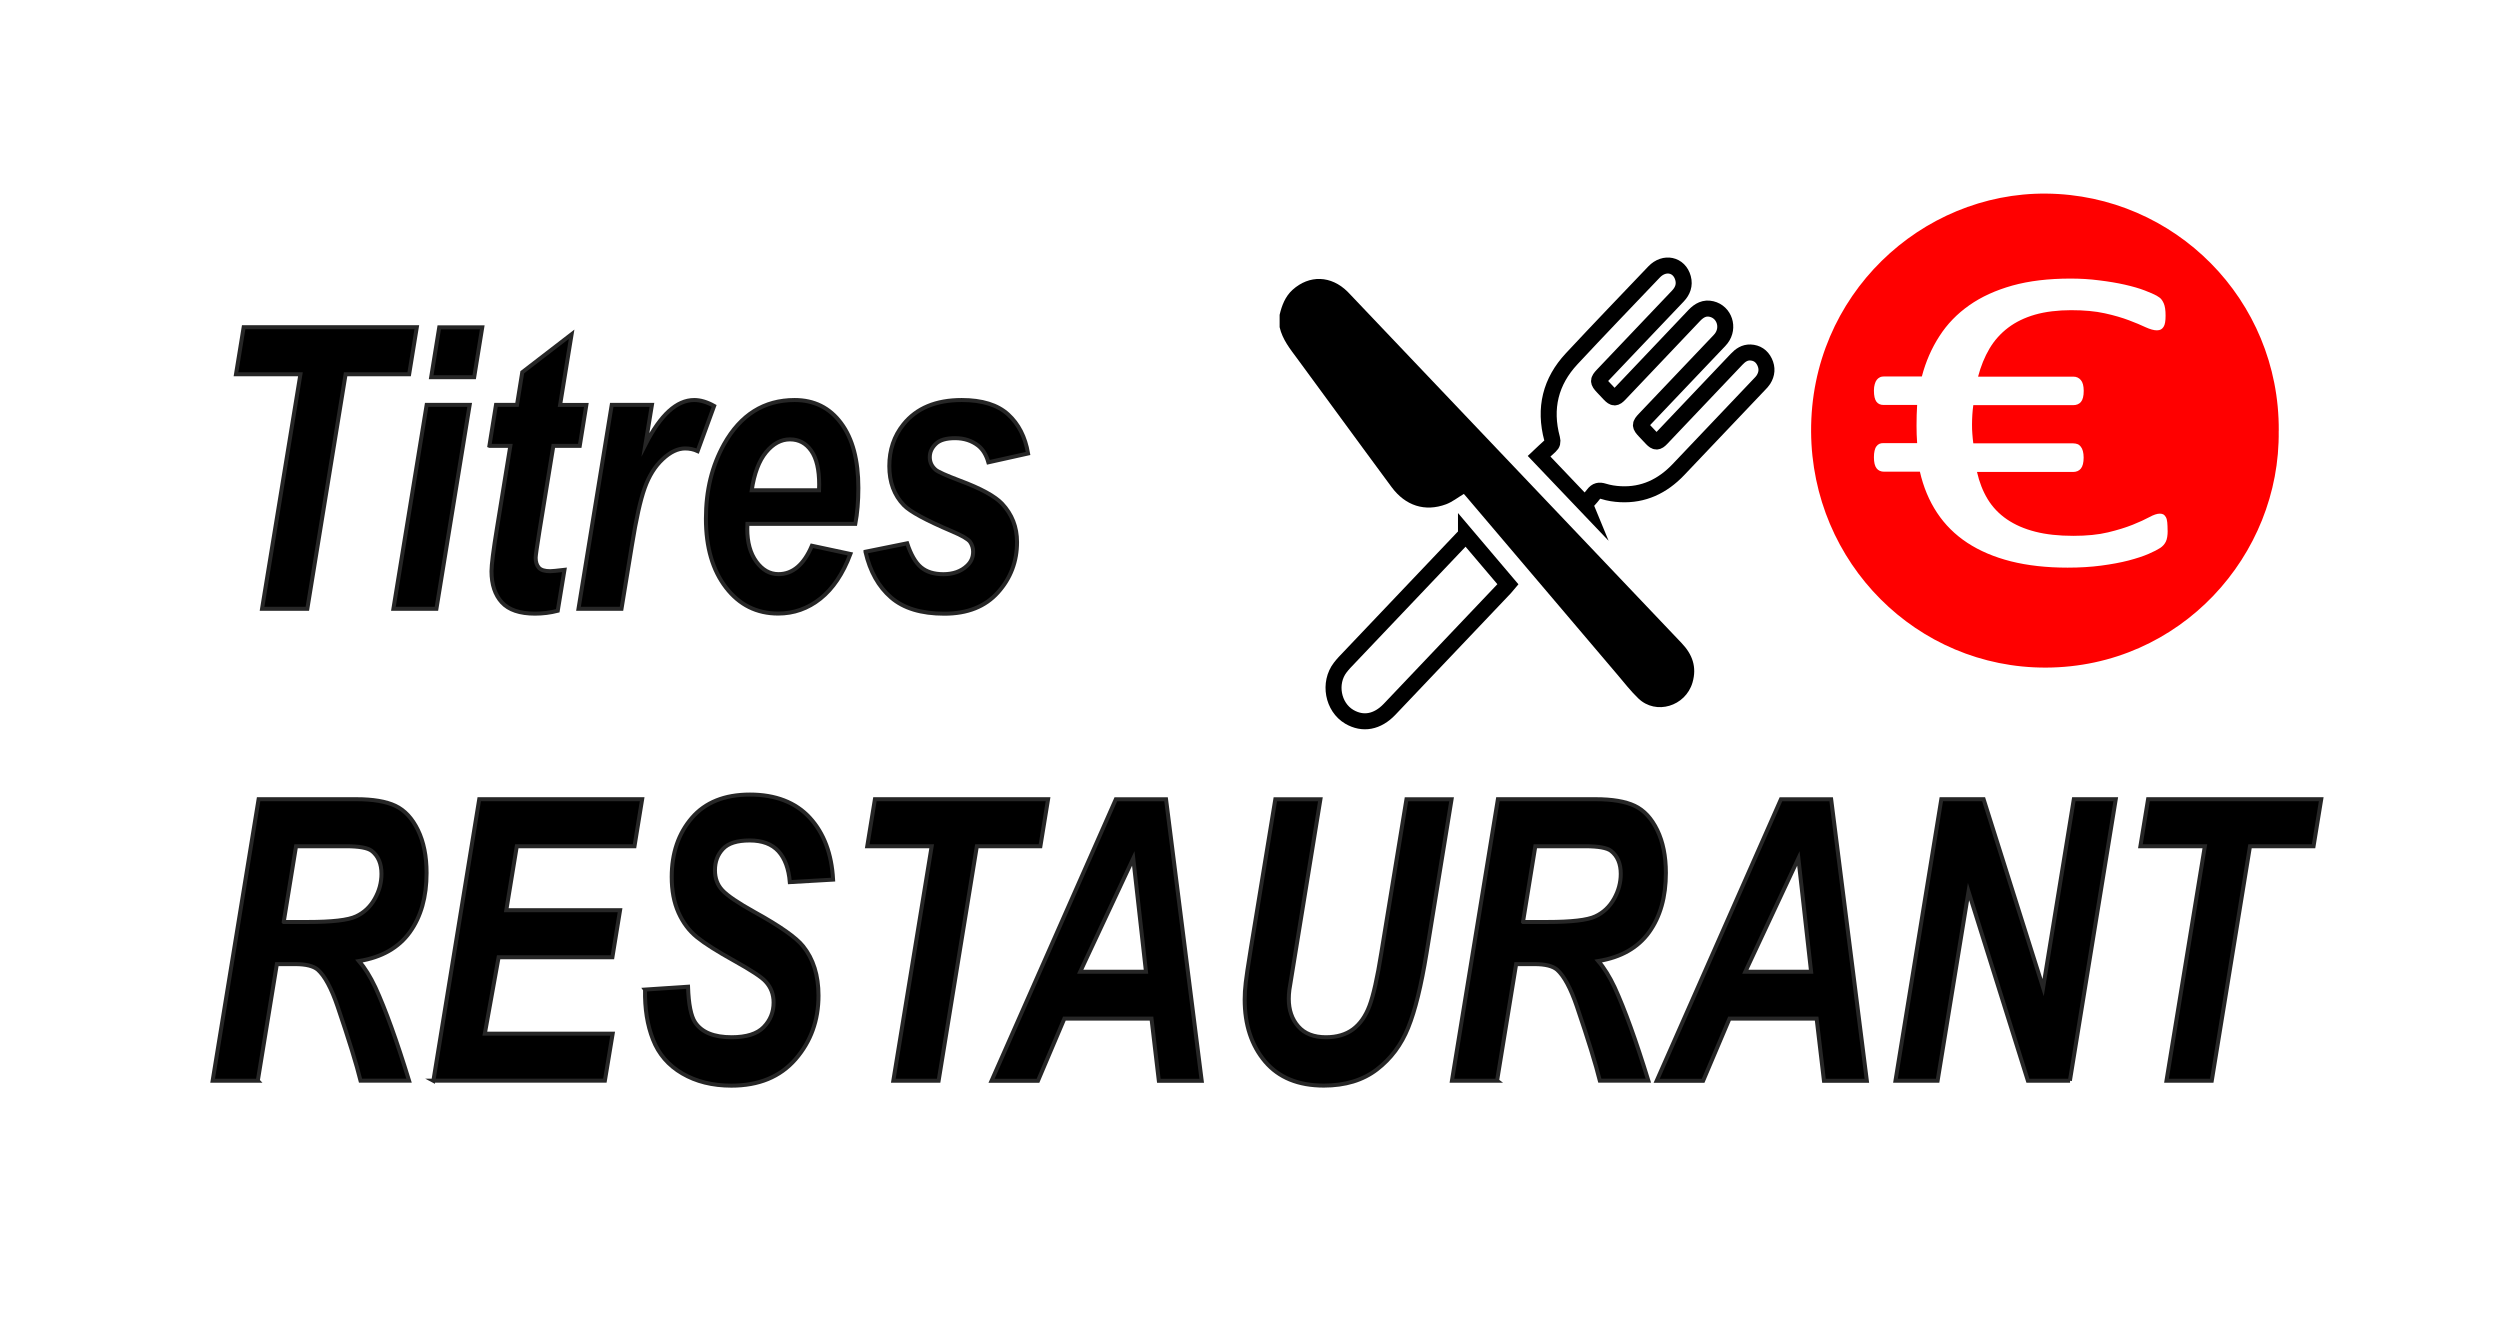
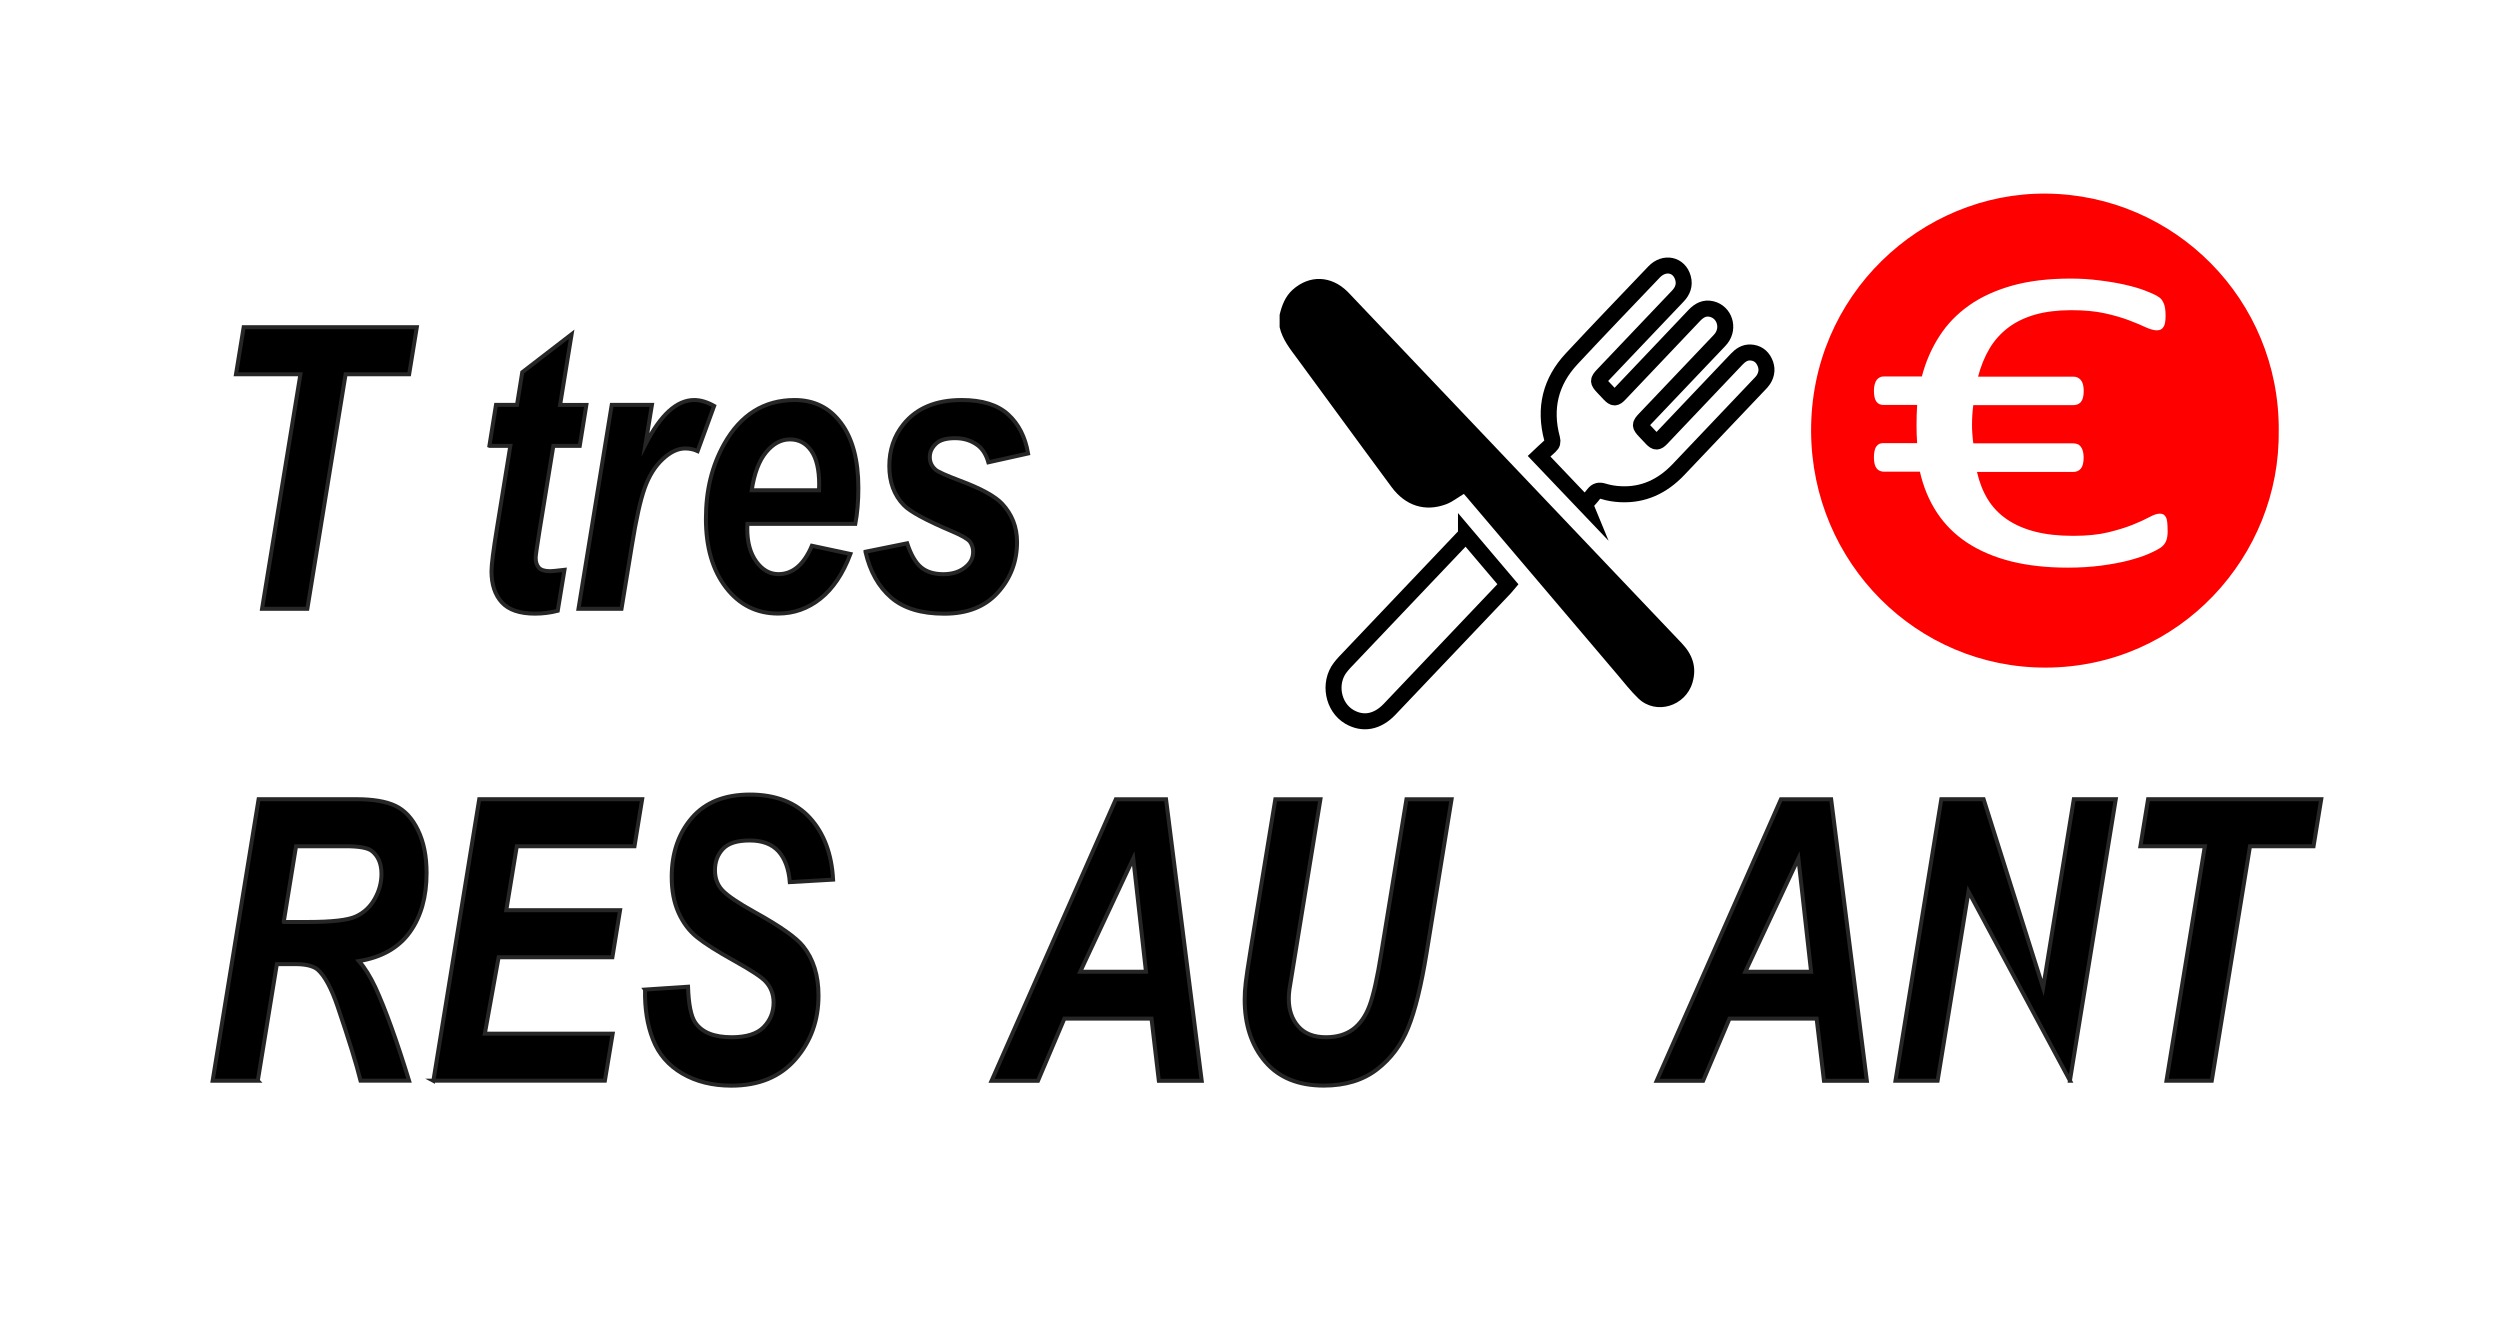
<svg xmlns="http://www.w3.org/2000/svg" width="125" height="66" viewBox="0 0 125 66" fill="none">
  <g filter="url(#filter0_d_31_33)">
    <path d="M116.2 3.81H9.133C7.133 3.81 5.511 5.45 5.511 7.474V54.793C5.511 56.816 7.133 58.456 9.133 58.456H116.2C118.201 58.456 119.822 56.816 119.822 54.793V7.474C119.822 5.45 118.201 3.81 116.2 3.81Z" fill="white" />
    <path d="M63.981 13.742C64.092 13.265 64.264 12.822 64.627 12.492C65.469 11.733 66.556 11.77 67.381 12.587C67.418 12.621 67.452 12.659 67.486 12.696C73.016 18.518 78.551 24.341 84.085 30.159C84.617 30.718 84.853 31.348 84.624 32.131C84.273 33.319 82.796 33.765 81.92 32.924C81.54 32.56 81.21 32.134 80.867 31.729C78.345 28.76 75.824 25.791 73.303 22.822C73.259 22.771 73.215 22.723 73.192 22.696C72.888 22.877 72.612 23.098 72.303 23.214C71.246 23.605 70.273 23.288 69.583 22.359C68.65 21.099 67.725 19.833 66.795 18.566C66.152 17.691 65.513 16.816 64.87 15.941C64.51 15.454 64.123 14.981 63.981 14.358V13.735V13.742Z" fill="black" />
    <path d="M79.248 23.22C78.473 22.407 77.743 21.641 76.955 20.813C77.133 20.646 77.315 20.469 77.507 20.299C77.622 20.197 77.645 20.095 77.605 19.938C77.191 18.406 77.531 17.068 78.581 15.941C79.944 14.48 81.328 13.04 82.705 11.597C83.22 11.059 83.967 11.222 84.152 11.906C84.247 12.257 84.132 12.55 83.897 12.799C83.456 13.261 83.014 13.728 82.573 14.191C81.762 15.046 80.948 15.9 80.136 16.755C79.891 17.014 79.891 17.082 80.136 17.344C80.251 17.466 80.368 17.589 80.483 17.712C80.688 17.923 80.772 17.923 80.975 17.712C81.58 17.078 82.183 16.442 82.786 15.805C83.428 15.127 84.075 14.45 84.718 13.769C84.957 13.517 85.233 13.367 85.58 13.452C86.219 13.605 86.475 14.378 86.064 14.92C86.004 15.001 85.93 15.073 85.862 15.144C84.654 16.414 83.449 17.684 82.24 18.954C81.981 19.227 81.981 19.281 82.247 19.564C82.361 19.686 82.476 19.809 82.594 19.931C82.782 20.125 82.876 20.125 83.068 19.925C83.28 19.707 83.486 19.485 83.695 19.264C84.738 18.164 85.785 17.068 86.829 15.965C87.02 15.761 87.236 15.614 87.519 15.624C87.838 15.638 88.084 15.795 88.229 16.098C88.374 16.401 88.35 16.7 88.172 16.98C88.118 17.065 88.047 17.14 87.977 17.211C86.623 18.634 85.273 20.057 83.92 21.481C83.119 22.322 82.166 22.768 81.025 22.71C80.742 22.696 80.449 22.652 80.18 22.567C79.961 22.499 79.816 22.526 79.675 22.713C79.544 22.887 79.389 23.043 79.244 23.21L79.248 23.22Z" stroke="black" stroke-width="0.8" stroke-miterlimit="10" />
    <path d="M73.299 24.742C74.006 25.576 74.7 26.39 75.4 27.217C75.346 27.282 75.305 27.333 75.258 27.381C73.333 29.41 71.404 31.436 69.478 33.465C68.869 34.105 68.145 34.238 67.465 33.84C66.641 33.356 66.418 32.151 67.011 31.378C67.078 31.29 67.149 31.208 67.223 31.126C69.196 29.049 71.168 26.972 73.144 24.895C73.185 24.855 73.228 24.814 73.299 24.746V24.742Z" stroke="black" stroke-width="0.8" stroke-miterlimit="10" />
    <path d="M15.364 28.44H13.102L15.021 16.714H11.799L12.183 14.361H20.841L20.457 16.714H17.28L15.367 28.44H15.364Z" fill="black" stroke="#262626" stroke-width="0.2" stroke-miterlimit="10" />
-     <path d="M21.333 18.243H23.484L21.821 28.44H19.67L21.333 18.243ZM21.962 14.365H24.113L23.709 16.86H21.558L21.962 14.365Z" fill="black" stroke="#262626" stroke-width="0.2" stroke-miterlimit="10" />
    <path d="M24.47 20.289L24.8 18.243H25.85L26.113 16.612L28.581 14.712L28.005 18.246H29.318L28.988 20.292H27.668L26.971 24.565C26.847 25.341 26.783 25.781 26.783 25.89C26.783 26.101 26.837 26.264 26.941 26.383C27.045 26.503 27.237 26.56 27.51 26.56C27.604 26.56 27.843 26.537 28.224 26.492L27.887 28.539C27.517 28.634 27.136 28.682 26.749 28.682C25.988 28.682 25.436 28.494 25.093 28.12C24.75 27.745 24.575 27.224 24.575 26.56C24.575 26.247 24.665 25.522 24.851 24.392L25.517 20.292H24.477L24.47 20.289Z" fill="black" stroke="#262626" stroke-width="0.2" stroke-miterlimit="10" />
    <path d="M30.587 18.243H32.597L32.273 20.221C33.024 18.743 33.835 18.001 34.711 18.001C35.02 18.001 35.354 18.1 35.707 18.297L34.882 20.555C34.687 20.466 34.482 20.422 34.26 20.422C33.889 20.422 33.512 20.602 33.132 20.96C32.748 21.317 32.452 21.797 32.236 22.396C32.021 22.996 31.809 23.946 31.6 25.243L31.075 28.44H28.924L30.587 18.243Z" fill="black" stroke="#262626" stroke-width="0.2" stroke-miterlimit="10" />
    <path d="M42.766 24.194H37.37C37.363 24.303 37.363 24.385 37.363 24.443C37.363 25.12 37.515 25.669 37.818 26.084C38.121 26.499 38.488 26.707 38.922 26.707C39.636 26.707 40.194 26.234 40.595 25.287L42.521 25.699C42.147 26.69 41.645 27.436 41.019 27.933C40.393 28.43 39.69 28.678 38.908 28.678C37.838 28.678 36.969 28.246 36.3 27.378C35.63 26.509 35.296 25.362 35.296 23.935C35.296 22.509 35.599 21.297 36.202 20.211C37.027 18.74 38.202 18.001 39.733 18.001C40.706 18.001 41.484 18.386 42.056 19.159C42.632 19.931 42.918 21.011 42.918 22.4C42.918 23.067 42.867 23.663 42.766 24.194ZM40.952 22.512C40.955 22.39 40.959 22.298 40.959 22.233C40.959 21.477 40.827 20.912 40.561 20.534C40.295 20.156 39.942 19.969 39.498 19.969C39.053 19.969 38.656 20.183 38.303 20.612C37.949 21.041 37.71 21.675 37.586 22.512H40.952Z" fill="black" stroke="#262626" stroke-width="0.2" stroke-miterlimit="10" />
    <path d="M43.275 25.587L45.358 25.165C45.544 25.726 45.773 26.128 46.048 26.36C46.325 26.595 46.698 26.71 47.173 26.71C47.648 26.71 48.055 26.571 48.351 26.288C48.556 26.098 48.657 25.863 48.657 25.587C48.657 25.403 48.604 25.236 48.499 25.086C48.388 24.947 48.092 24.773 47.607 24.569C46.308 24.017 45.503 23.581 45.194 23.261C44.709 22.761 44.466 22.11 44.466 21.304C44.466 20.497 44.702 19.802 45.17 19.22C45.823 18.406 46.796 18.001 48.085 18.001C49.108 18.001 49.883 18.243 50.408 18.723C50.933 19.203 51.263 19.853 51.404 20.674L49.418 21.116C49.314 20.745 49.142 20.466 48.91 20.282C48.59 20.034 48.206 19.908 47.755 19.908C47.304 19.908 46.981 20.003 46.786 20.197C46.587 20.388 46.489 20.609 46.489 20.861C46.489 21.113 46.59 21.327 46.789 21.494C46.914 21.596 47.318 21.777 47.994 22.032C49.045 22.424 49.745 22.808 50.102 23.183C50.6 23.714 50.852 24.354 50.852 25.103C50.852 26.07 50.536 26.908 49.9 27.619C49.263 28.331 48.371 28.685 47.217 28.685C46.062 28.685 45.18 28.416 44.554 27.875C43.928 27.333 43.5 26.574 43.275 25.594V25.587Z" fill="black" stroke="#262626" stroke-width="0.2" stroke-miterlimit="10" />
    <path d="M12.893 52.038H10.631L12.93 37.96H17.808C18.646 37.96 19.299 38.069 19.767 38.29C20.235 38.511 20.612 38.916 20.898 39.505C21.185 40.094 21.329 40.809 21.329 41.647C21.329 42.846 21.05 43.833 20.491 44.609C19.932 45.386 19.084 45.869 17.95 46.053C18.239 46.386 18.512 46.826 18.768 47.367C19.273 48.467 19.835 50.023 20.454 52.035H18.027C17.832 51.242 17.451 50.002 16.879 48.32C16.569 47.411 16.239 46.798 15.889 46.485C15.674 46.301 15.3 46.206 14.765 46.206H13.843L12.89 52.035L12.893 52.038ZM14.189 44.099H15.388C16.603 44.099 17.408 44.007 17.805 43.819C18.202 43.635 18.512 43.343 18.737 42.944C18.963 42.546 19.074 42.13 19.074 41.695C19.074 41.184 18.912 40.799 18.586 40.544C18.387 40.391 17.953 40.312 17.29 40.312H14.802L14.186 44.095L14.189 44.099Z" fill="black" stroke="#262626" stroke-width="0.2" stroke-miterlimit="10" />
    <path d="M21.669 52.038L23.962 37.96H32.108L31.725 40.312H25.84L25.315 43.509H31.004L30.62 45.862H24.931L24.241 49.682H30.634L30.244 52.035H21.663L21.669 52.038Z" fill="black" stroke="#262626" stroke-width="0.2" stroke-miterlimit="10" />
    <path d="M32.25 47.479L34.401 47.336C34.431 48.215 34.549 48.804 34.754 49.114C35.084 49.614 35.694 49.862 36.582 49.862C37.323 49.862 37.858 49.692 38.185 49.355C38.515 49.015 38.68 48.606 38.68 48.126C38.68 47.711 38.545 47.357 38.276 47.071C38.087 46.86 37.565 46.516 36.714 46.042C35.862 45.569 35.239 45.174 34.849 44.858C34.455 44.541 34.148 44.129 33.923 43.625C33.697 43.118 33.586 42.529 33.586 41.848C33.586 40.663 33.919 39.682 34.589 38.899C35.259 38.12 36.229 37.728 37.498 37.728C38.767 37.728 39.784 38.116 40.491 38.889C41.198 39.662 41.585 40.694 41.655 41.981L39.491 42.106C39.437 41.436 39.245 40.918 38.922 40.561C38.595 40.203 38.117 40.023 37.484 40.023C36.852 40.023 36.414 40.162 36.148 40.445C35.882 40.728 35.748 41.082 35.748 41.511C35.748 41.913 35.869 42.246 36.114 42.508C36.36 42.777 36.902 43.145 37.74 43.611C39.003 44.309 39.807 44.875 40.154 45.31C40.669 45.95 40.925 46.774 40.925 47.779C40.925 49.022 40.541 50.08 39.774 50.962C39.006 51.844 37.939 52.283 36.569 52.283C35.623 52.283 34.805 52.079 34.115 51.674C33.421 51.269 32.933 50.703 32.65 49.978C32.364 49.257 32.233 48.422 32.253 47.483L32.25 47.479Z" fill="black" stroke="#262626" stroke-width="0.2" stroke-miterlimit="10" />
-     <path d="M46.927 52.038H44.665L46.584 40.312H43.362L43.746 37.96H52.404L52.02 40.312H48.843L46.931 52.038H46.927Z" fill="black" stroke="#262626" stroke-width="0.2" stroke-miterlimit="10" />
    <path d="M57.575 48.93H53.219L51.899 52.041H49.577L55.791 37.963H58.302L60.086 52.041H57.942L57.575 48.93ZM57.299 46.587L56.663 40.922L54.01 46.587H57.299Z" fill="black" stroke="#262626" stroke-width="0.2" stroke-miterlimit="10" />
    <path d="M63.766 37.963H66.021L64.776 45.606L64.469 47.489C64.449 47.649 64.439 47.799 64.439 47.942C64.439 48.501 64.597 48.96 64.914 49.321C65.23 49.682 65.691 49.862 66.297 49.862C66.843 49.862 67.29 49.73 67.647 49.468C68.001 49.205 68.277 48.814 68.472 48.296C68.667 47.779 68.866 46.897 69.064 45.654L70.323 37.963H72.579L71.326 45.664C71.061 47.285 70.758 48.521 70.411 49.379C70.067 50.237 69.546 50.935 68.846 51.473C68.145 52.011 67.26 52.28 66.193 52.28C64.914 52.28 63.934 51.878 63.254 51.075C62.574 50.271 62.234 49.239 62.234 47.976C62.234 47.714 62.251 47.428 62.288 47.122C62.308 46.917 62.395 46.335 62.55 45.375L63.766 37.963Z" fill="black" stroke="#262626" stroke-width="0.2" stroke-miterlimit="10" />
-     <path d="M74.858 52.038H72.596L74.895 37.96H79.773C80.611 37.96 81.264 38.069 81.732 38.29C82.2 38.511 82.577 38.916 82.863 39.505C83.149 40.094 83.294 40.809 83.294 41.647C83.294 42.846 83.014 43.833 82.456 44.609C81.897 45.386 81.049 45.869 79.914 46.053C80.204 46.386 80.476 46.826 80.732 47.367C81.237 48.467 81.799 50.023 82.419 52.035H79.992C79.796 51.242 79.416 50.002 78.844 48.32C78.534 47.411 78.204 46.798 77.854 46.485C77.638 46.301 77.265 46.206 76.73 46.206H75.807L74.854 52.035L74.858 52.038ZM76.154 44.099H77.352C78.567 44.099 79.372 44.007 79.769 43.819C80.166 43.635 80.476 43.343 80.702 42.944C80.927 42.546 81.038 42.13 81.038 41.695C81.038 41.184 80.877 40.799 80.55 40.544C80.352 40.391 79.917 40.312 79.254 40.312H76.766L76.15 44.095L76.154 44.099Z" fill="black" stroke="#262626" stroke-width="0.2" stroke-miterlimit="10" />
    <path d="M90.831 48.93H86.475L85.156 52.041H82.833L89.047 37.963H91.558L93.343 52.041H91.198L90.831 48.93ZM90.555 46.587L89.919 40.922L87.266 46.587H90.555Z" fill="black" stroke="#262626" stroke-width="0.2" stroke-miterlimit="10" />
-     <path d="M103.502 52.038H101.395L98.426 42.58L96.88 52.038H94.773L97.066 37.96H99.18L102.156 47.381L103.691 37.96H105.788L103.495 52.038H103.502Z" fill="black" stroke="#262626" stroke-width="0.2" stroke-miterlimit="10" />
+     <path d="M103.502 52.038L98.426 42.58L96.88 52.038H94.773L97.066 37.96H99.18L102.156 47.381L103.691 37.96H105.788L103.495 52.038H103.502Z" fill="black" stroke="#262626" stroke-width="0.2" stroke-miterlimit="10" />
    <path d="M110.585 52.038H108.323L110.242 40.312H107.02L107.404 37.96H116.062L115.678 40.312H112.5L110.588 52.038H110.585Z" fill="black" stroke="#262626" stroke-width="0.2" stroke-miterlimit="10" />
  </g>
  <path d="M113.935 21.535C114.025 27.769 109.013 33.353 102.304 33.38C95.85 33.404 90.592 28.154 90.555 21.579C90.518 14.746 96.079 9.625 102.311 9.68C108.727 9.738 113.978 14.974 113.938 21.535H113.935Z" fill="#FF0000" />
  <path d="M108.384 26.52C108.384 26.775 108.353 26.962 108.289 27.088C108.225 27.214 108.134 27.316 108.01 27.398C107.885 27.48 107.69 27.582 107.421 27.698C107.152 27.814 106.818 27.922 106.428 28.025C106.034 28.127 105.576 28.212 105.061 28.28C104.546 28.348 103.984 28.382 103.381 28.382C102.324 28.382 101.378 28.276 100.543 28.066C99.709 27.854 98.981 27.544 98.365 27.139C97.749 26.734 97.244 26.23 96.85 25.634C96.457 25.039 96.17 24.354 95.995 23.585H94.208C94.043 23.585 93.915 23.53 93.828 23.415C93.74 23.302 93.696 23.118 93.696 22.863C93.696 22.74 93.706 22.631 93.727 22.543C93.747 22.451 93.777 22.376 93.821 22.318C93.861 22.26 93.912 22.22 93.969 22.192C94.026 22.165 94.097 22.155 94.178 22.155H95.857C95.847 22.015 95.841 21.872 95.834 21.726C95.827 21.579 95.827 21.43 95.827 21.283C95.827 21.11 95.827 20.929 95.834 20.749C95.841 20.568 95.847 20.401 95.857 20.248H94.178C94.023 20.248 93.901 20.194 93.821 20.085C93.74 19.976 93.696 19.792 93.696 19.53C93.696 19.407 93.71 19.298 93.737 19.21C93.76 19.118 93.797 19.046 93.838 18.992C93.878 18.937 93.932 18.896 93.992 18.866C94.053 18.835 94.127 18.822 94.211 18.822H96.093C96.288 18.079 96.581 17.409 96.972 16.806C97.359 16.203 97.857 15.689 98.463 15.264C99.069 14.838 99.789 14.511 100.624 14.276C101.459 14.045 102.425 13.929 103.523 13.929C104.011 13.929 104.489 13.956 104.96 14.018C105.431 14.075 105.862 14.147 106.249 14.235C106.636 14.324 106.97 14.419 107.242 14.525C107.515 14.63 107.71 14.716 107.825 14.78C107.939 14.845 108.02 14.906 108.067 14.964C108.114 15.022 108.151 15.087 108.185 15.162C108.219 15.236 108.239 15.322 108.256 15.424C108.272 15.526 108.279 15.645 108.279 15.784C108.279 15.914 108.272 16.026 108.256 16.118C108.242 16.21 108.215 16.285 108.178 16.343C108.141 16.401 108.097 16.445 108.047 16.472C107.996 16.5 107.929 16.517 107.845 16.517C107.69 16.517 107.502 16.462 107.276 16.36C107.054 16.254 106.778 16.139 106.445 16.013C106.111 15.887 105.711 15.768 105.239 15.665C104.768 15.56 104.206 15.509 103.553 15.509C102.9 15.509 102.267 15.584 101.749 15.733C101.23 15.883 100.782 16.101 100.405 16.387C100.028 16.673 99.715 17.024 99.473 17.432C99.231 17.844 99.039 18.311 98.904 18.832H103.661C103.741 18.832 103.815 18.845 103.879 18.876C103.943 18.907 103.997 18.948 104.041 19.002C104.088 19.056 104.125 19.128 104.149 19.22C104.172 19.312 104.186 19.417 104.186 19.54C104.186 19.802 104.139 19.986 104.048 20.095C103.957 20.204 103.826 20.258 103.657 20.258H98.665C98.645 20.412 98.628 20.565 98.618 20.721C98.608 20.878 98.601 21.048 98.601 21.229C98.601 21.389 98.604 21.545 98.618 21.699C98.628 21.852 98.645 22.008 98.665 22.168H103.657C103.738 22.168 103.812 22.182 103.876 22.206C103.94 22.23 103.994 22.274 104.038 22.332C104.085 22.39 104.122 22.465 104.145 22.557C104.169 22.648 104.182 22.754 104.182 22.877C104.182 23.132 104.135 23.316 104.044 23.428C103.953 23.541 103.822 23.598 103.654 23.598H98.85C98.965 24.106 99.143 24.562 99.385 24.96C99.628 25.359 99.951 25.696 100.348 25.968C100.749 26.241 101.217 26.445 101.762 26.584C102.307 26.724 102.94 26.792 103.667 26.792C104.341 26.792 104.92 26.734 105.401 26.618C105.882 26.503 106.293 26.373 106.636 26.237C106.98 26.098 107.256 25.971 107.468 25.856C107.68 25.74 107.855 25.682 107.99 25.682C108.06 25.682 108.121 25.696 108.168 25.72C108.215 25.747 108.256 25.791 108.293 25.856C108.33 25.921 108.353 26.009 108.363 26.118C108.373 26.227 108.38 26.366 108.38 26.533L108.384 26.52Z" fill="white" />
  <defs>
    <filter id="filter0_d_31_33" x="0.511" y="0.81" width="124.311" height="64.646" filterUnits="userSpaceOnUse" color-interpolation-filters="sRGB">
      <feFlood flood-opacity="0" result="BackgroundImageFix" />
      <feColorMatrix in="SourceAlpha" type="matrix" values="0 0 0 0 0 0 0 0 0 0 0 0 0 0 0 0 0 0 127 0" result="hardAlpha" />
      <feOffset dy="2" />
      <feGaussianBlur stdDeviation="2.5" />
      <feComposite in2="hardAlpha" operator="out" />
      <feColorMatrix type="matrix" values="0 0 0 0 1 0 0 0 0 0.519 0 0 0 0 0.519 0 0 0 1 0" />
      <feBlend mode="hard-light" in2="BackgroundImageFix" result="effect1_dropShadow_31_33" />
      <feBlend mode="normal" in="SourceGraphic" in2="effect1_dropShadow_31_33" result="shape" />
    </filter>
  </defs>
</svg>